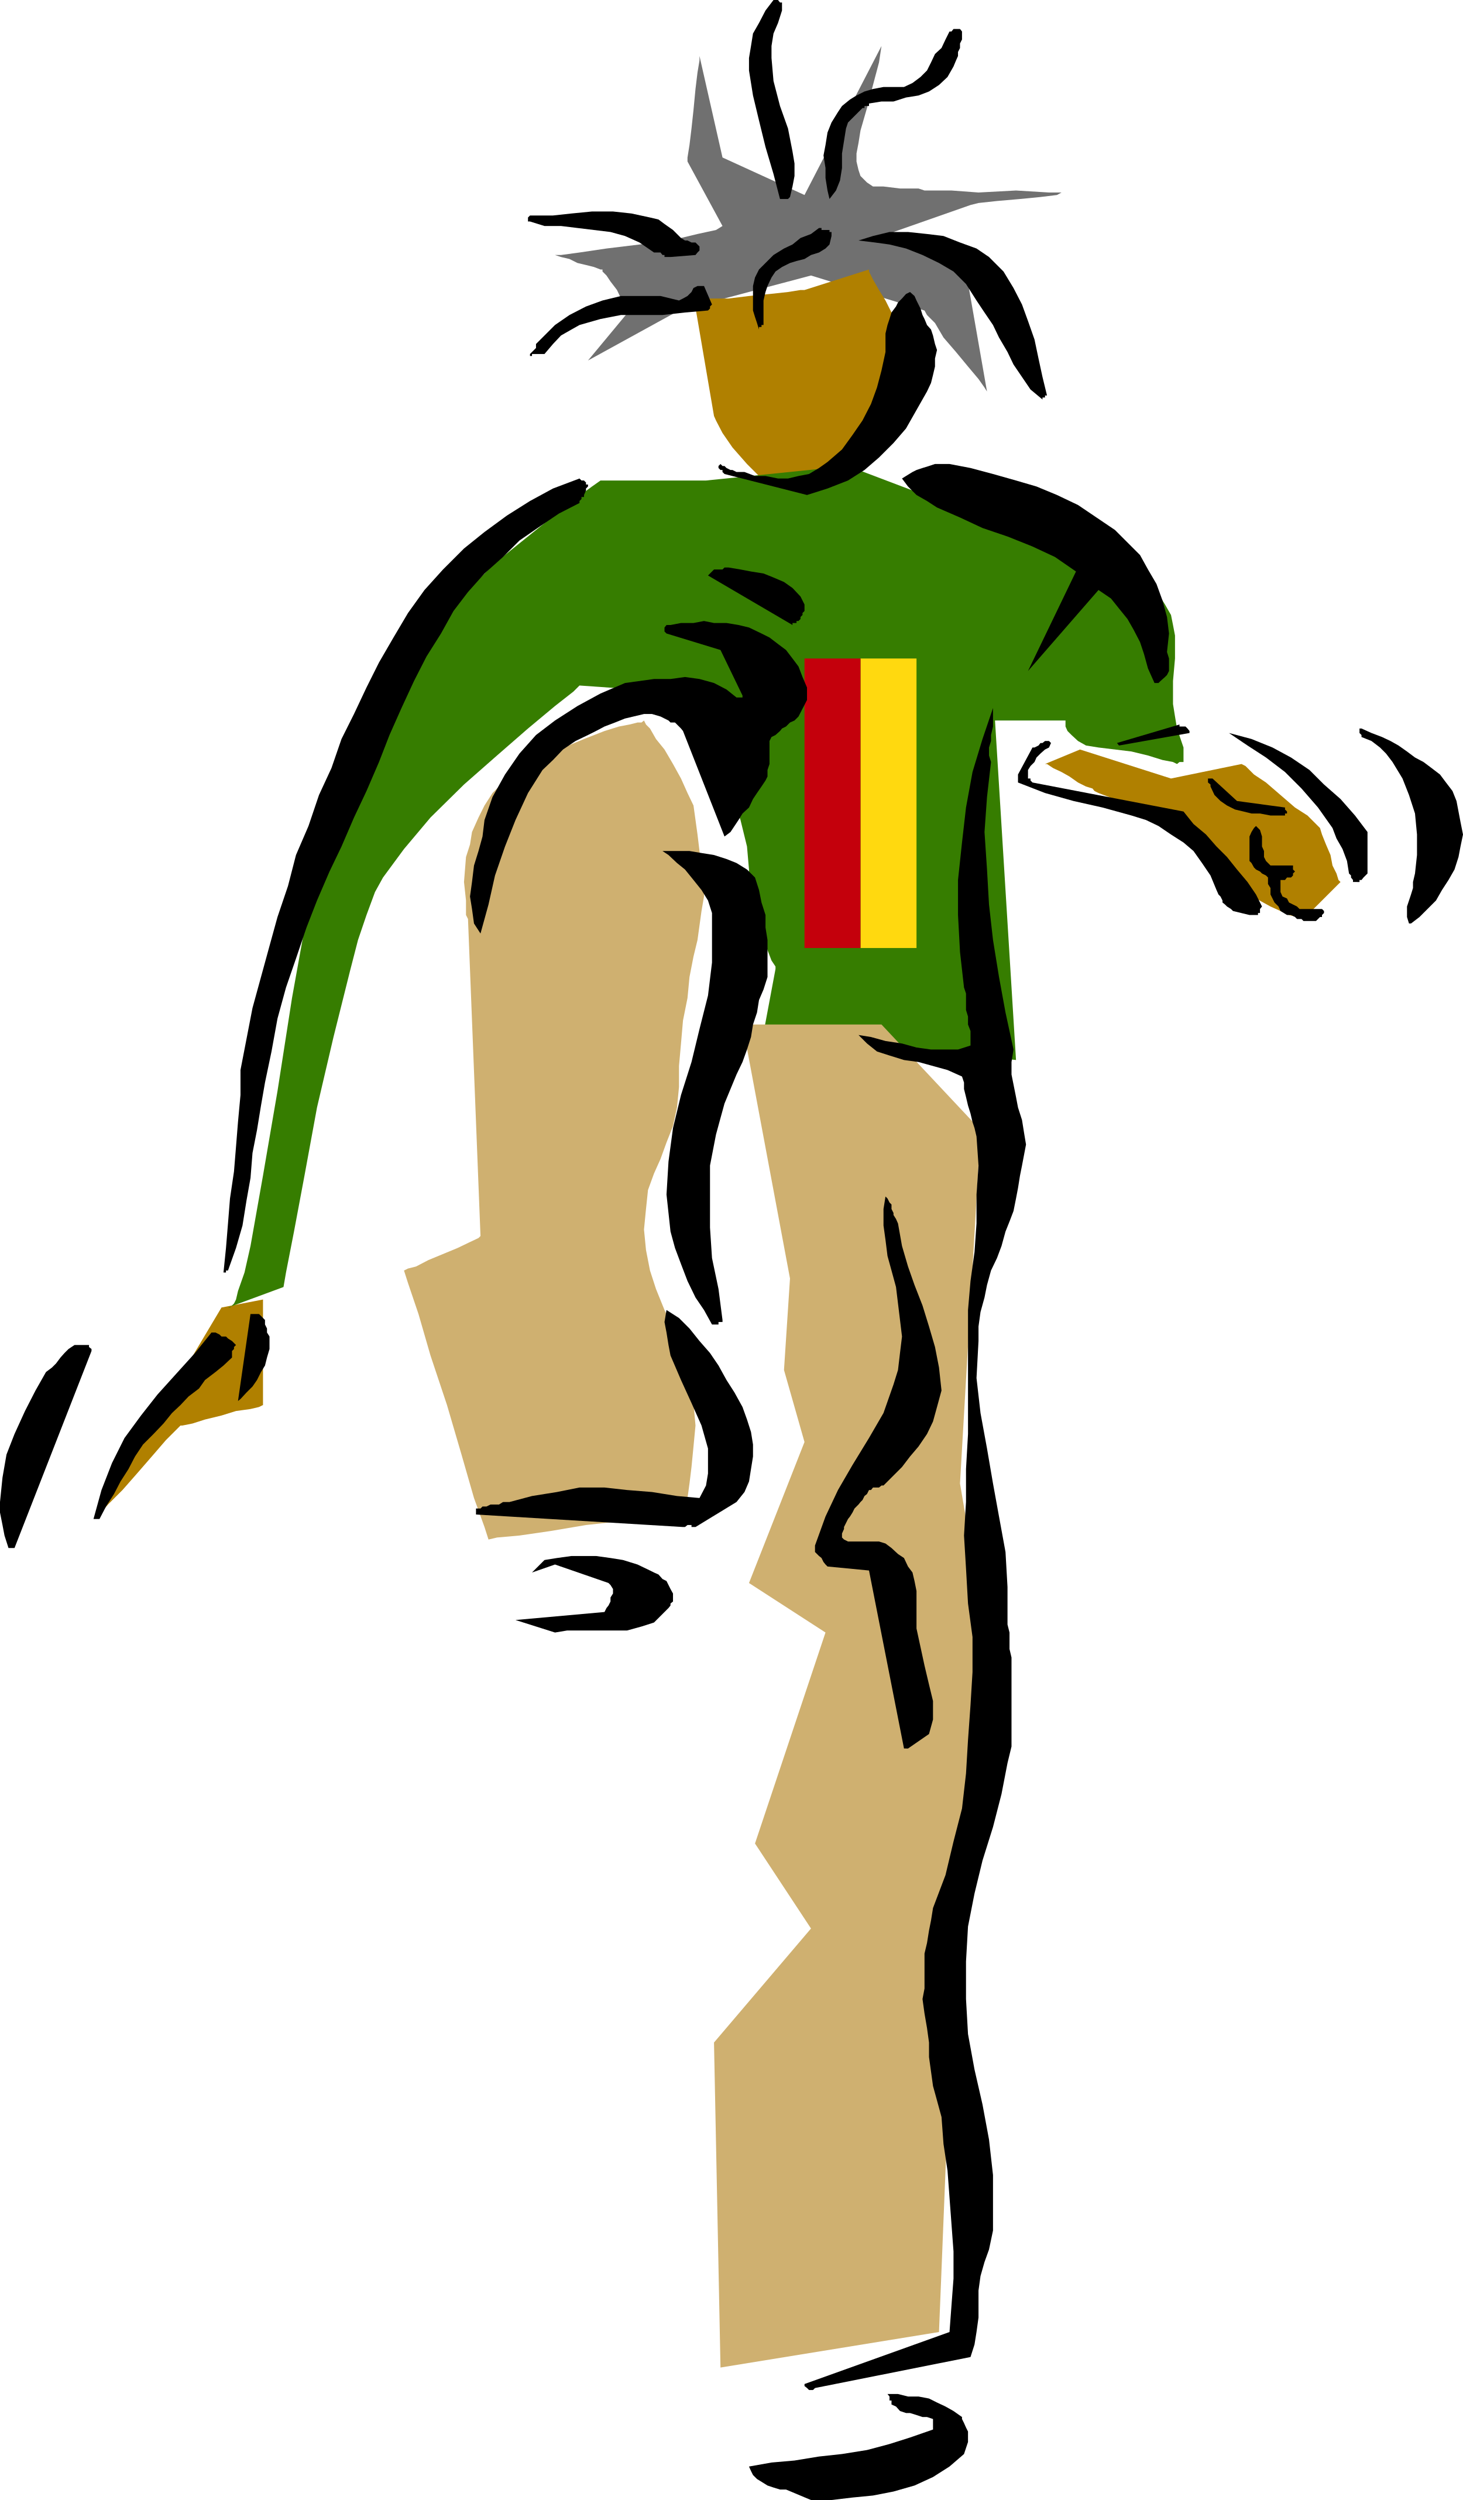
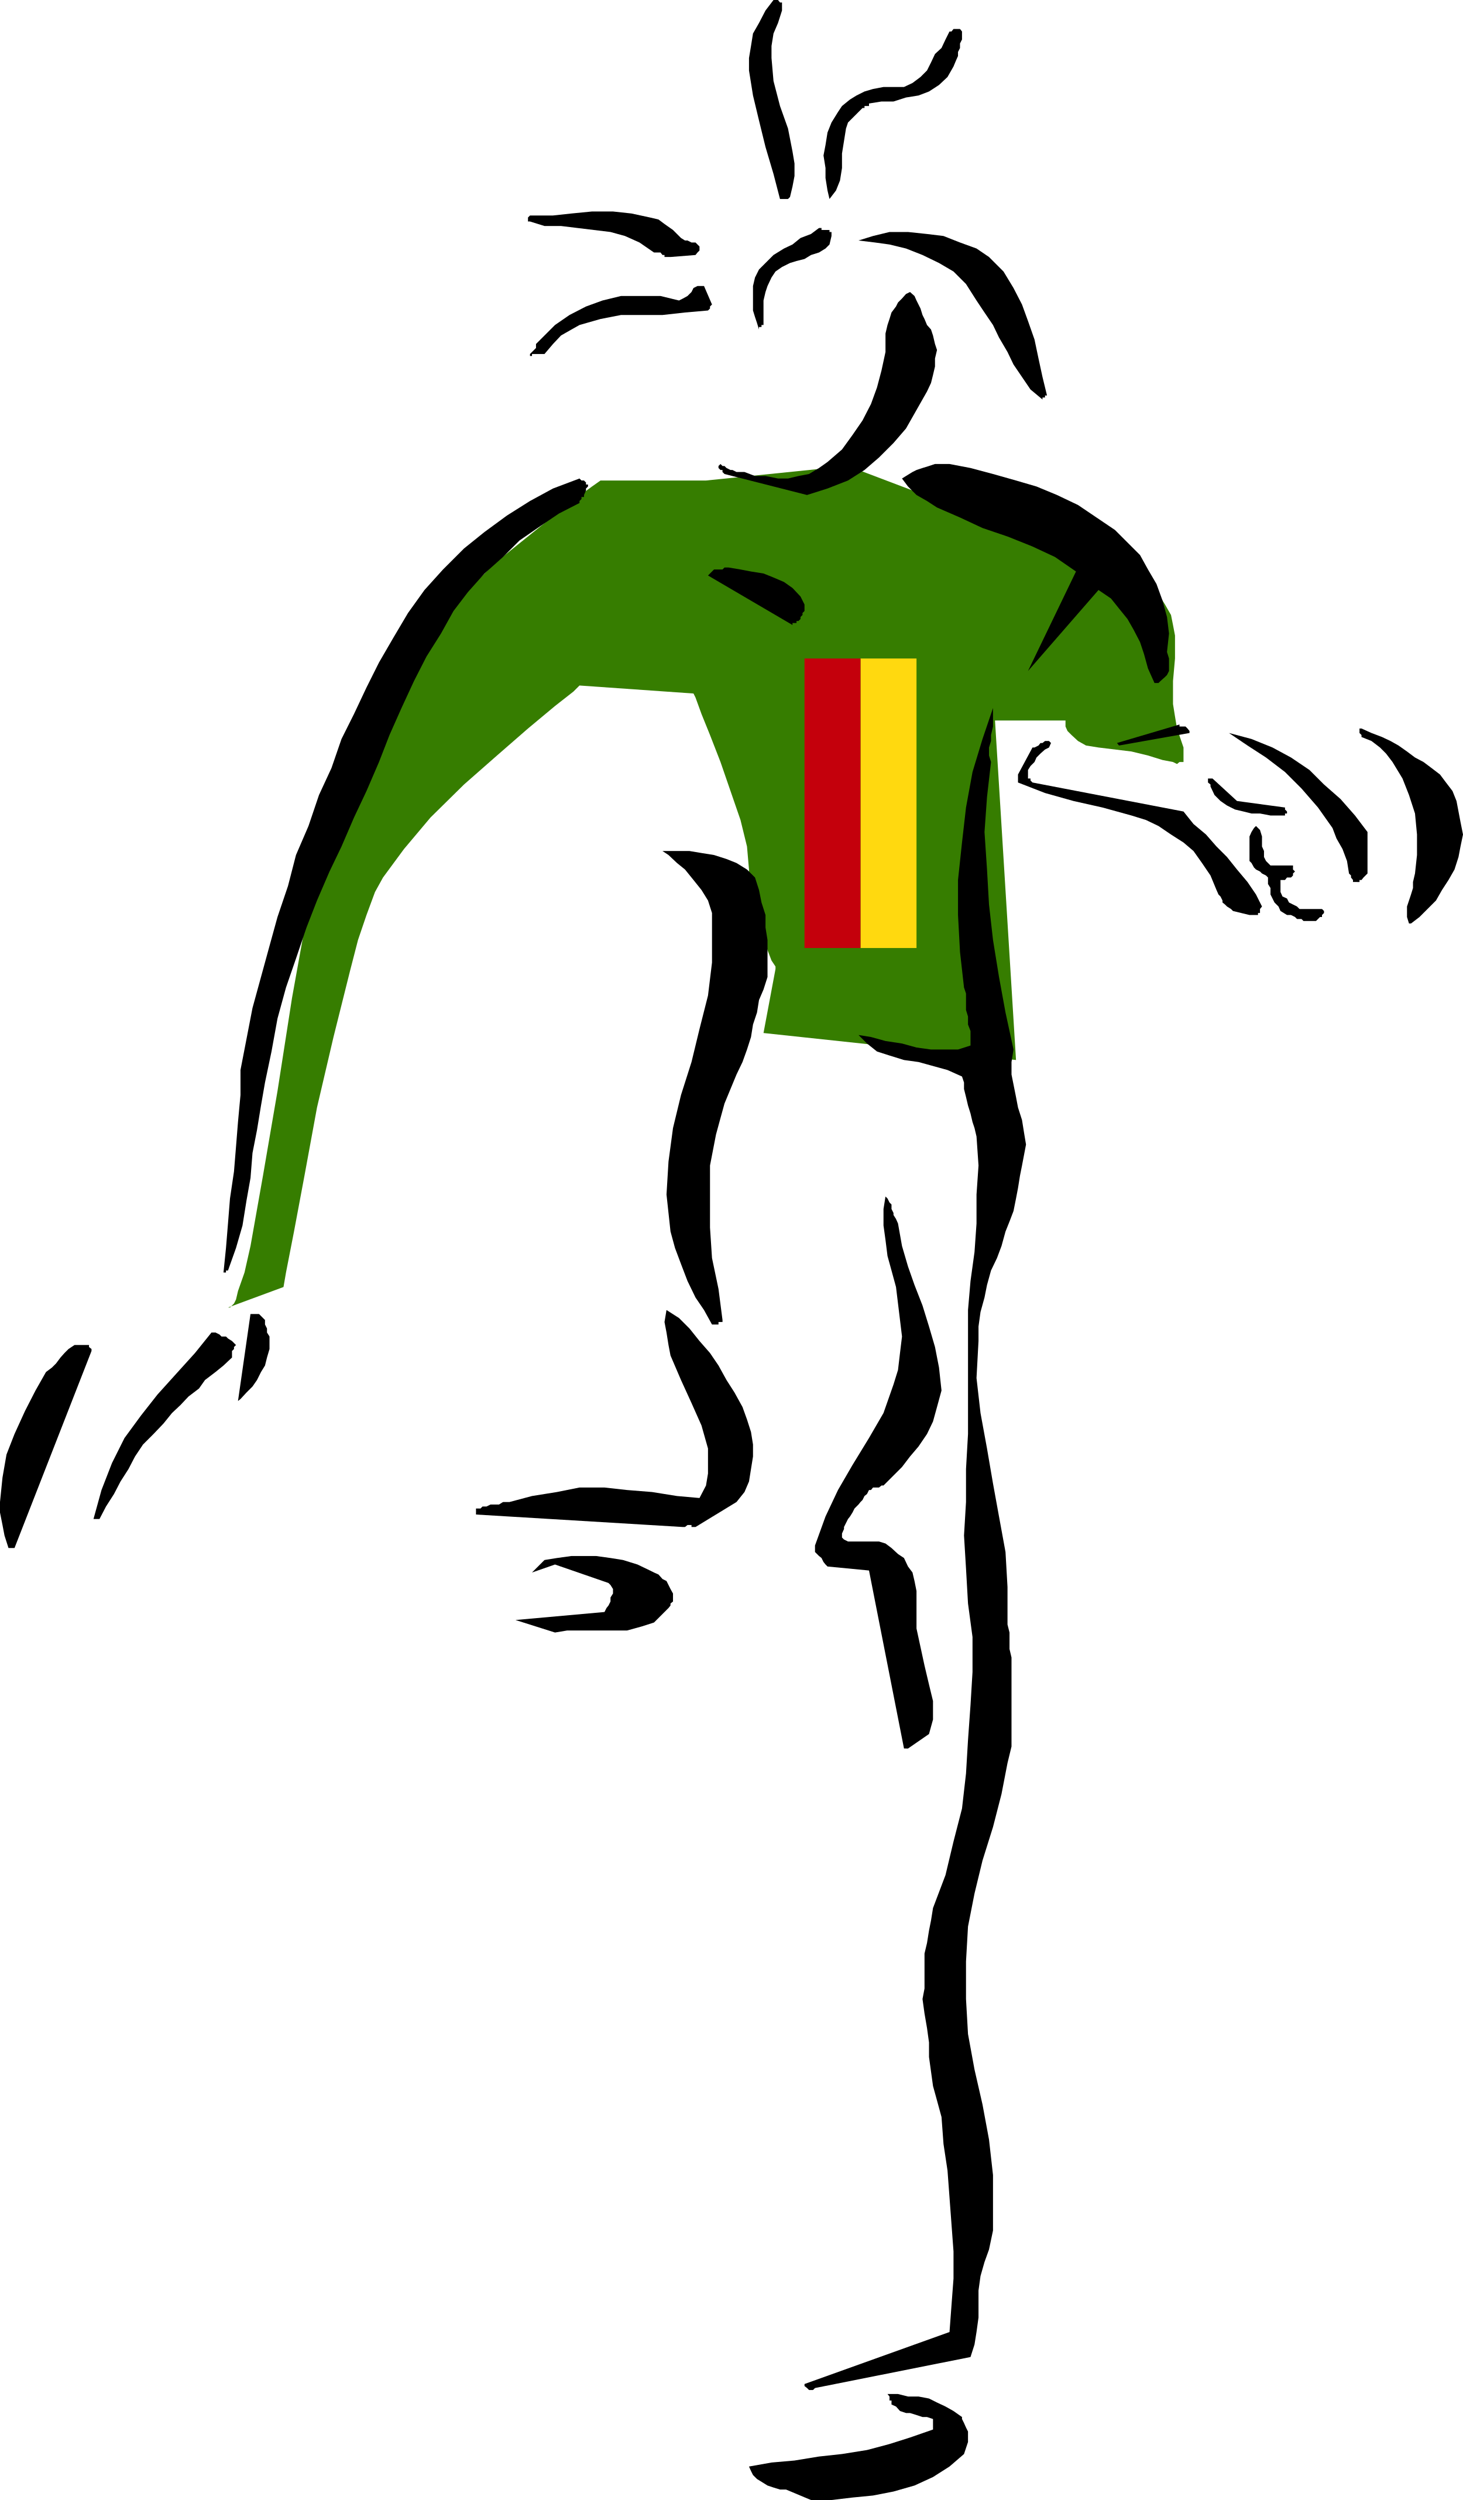
<svg xmlns="http://www.w3.org/2000/svg" height="480" viewBox="0 0 210.672 360" width="280.896">
-   <path style="fill:#707070" d="m290.078 285.657-13.104 7.2 5.976-7.2v-.288l-.648-.576-.576-.864-.576-1.224-.936-1.224-.576-.864-.576-.576v-.288h-.288l-.936-.36-1.152-.288-1.224-.288-1.152-.576-1.224-.288-.864-.288h-.288 1.152l2.664-.36 3.888-.576 4.752-.576 4.464-.576 3.888-.936 2.664-.576.936-.576-5.04-9.288v-.576l.288-1.8.288-2.376.288-2.664.288-3.024.288-2.376.288-1.728v-.648l3.312 14.616 11.808 5.4 11.088-21.456-.36 2.376-.864 3.24-.864 3.312-.936 3.24-.288 1.8-.288 1.512v1.152l.288 1.224.288.864.936.936.864.576h1.512l2.376.288h2.664l.864.288h3.888l3.888.288 5.4-.288 4.752.288h1.8l-.648.36-2.376.288-2.952.288-3.312.288-2.664.288-1.152.288-11.088 3.888 10.44 5.688 3.024 17.28-.36-.576-.864-1.224-1.512-1.8-1.728-2.088-1.8-2.088-1.224-2.088-1.152-1.152-.36-.648-16.344-5.04z" transform="translate(-192.302 -240.945)" />
-   <path style="fill:#b08000" d="m360.926 353.049-13.104-4.176-5.04 2.088h.288l.864.576 1.224.576 1.152.648 1.224.864 1.152.576.936.288.288.36.576.288 1.512.576 2.088 1.224 2.376.864 2.376 1.224 2.088.864 1.512.864h.576v.36l.288.576.576.864.936.936 1.152 1.152 1.224 1.512 1.8 1.512 2.088 1.44 2.088 1.224 2.088 1.152 1.44.648 1.224.576 1.152.288h1.512l.288-.576.936-.936.864-.864.864-.864.936-.936.576-.576.288-.288-.288-.288-.288-.936-.576-1.152-.288-1.512-.648-1.512-.576-1.44-.288-.936-.288-.288-.288-.288-1.224-1.224-1.8-1.152-2.088-1.8-2.088-1.8-1.728-1.152-1.224-1.224-.576-.288zm-68.76-69.48 2.952 17.28.288.648.936 1.8 1.44 2.088 2.088 2.376 2.088 2.088 2.016 1.728 1.224.648.864.288h1.224l.864-.288 2.088-1.512 1.8-1.8 1.8-2.088 1.8-2.088 1.512-1.8 1.152-1.44.576-1.224.36-.576.288-.288.288-1.224.576-1.8.288-2.088.648-2.088.576-1.728.288-1.224.288-.576-.288-.288-.576-1.224-.936-1.224-.864-1.728-.936-1.512-.864-1.512-.576-1.152v-.288l-9.288 2.952h-.576l-1.8.288-2.664.288-2.952.288-2.952.36h-4.464zm-61.992 144.504-5.976 1.152-18.144 30.456.576-.648 1.224-1.44 2.088-2.088 2.088-2.376 2.376-2.736 1.8-2.088 1.44-1.44.648-.648h.288l1.44-.288 1.8-.576 2.376-.576 2.088-.648 2.088-.288 1.224-.288.576-.288z" transform="translate(-192.302 -240.945)" />
  <path style="fill:#367d00" d="m225.134 429.225 7.992-2.952.36-2.088 1.152-5.904 1.512-8.064 1.8-9.792 2.376-10.152 2.376-9.504 1.152-4.464 1.224-3.6 1.224-3.312 1.152-2.088 3.024-4.104 3.816-4.536 4.824-4.752 4.752-4.176 4.464-3.888 3.888-3.24 2.664-2.088.864-.864 16.416 1.152.288.576.864 2.376 1.224 3.024 1.512 3.888 1.44 4.176 1.44 4.176.936 3.816.288 3.312v2.664l.576 2.664.576 2.448.936 2.016.576 1.8.576 1.512.576.864v.36l-1.728 9.216 36.36 3.888-3.024-48.888h10.152v.863l.288.648.576.576.936.864 1.152.648 1.8.288 2.376.288 2.376.288 2.376.576 2.088.648 1.512.288.576.288.36-.288h.576v-2.088l-.936-2.736-.288-1.728-.288-1.8v-3.311l.288-3.24v-3.312l-.288-1.512-.288-1.44-.864-1.512-.936-1.512-1.8-1.44-1.8-1.224-2.664-1.152-2.952-1.224-6.264-2.088-5.4-1.8-4.176-1.8-3.24-1.152-2.376-.936-1.8-.864-.864-.288-.36-.288-11.016-4.176-20.448 2.088h-15.192l-1.224.864-3.24 2.376-4.824 3.888-5.904 4.752-3.024 3.024-2.952 2.952-3.312 3.312-2.664 3.528-2.952 3.6-2.376 3.6-2.088 3.816-1.8 4.176-1.512 4.176-1.512 5.4-1.152 5.616-1.512 6.264-2.376 13.176-2.088 13.392-2.088 12.168-1.8 10.152-.864 3.816-.936 2.664-.288 1.224-.288.576-.576.576z" transform="translate(-192.302 -240.945)" />
-   <path style="fill:#cfb070" d="m259.694 373.28-.288-.575v-2.088l-.288-2.664.288-3.6.576-1.8.288-1.8.936-2.088.864-1.728 1.152-1.8 1.512-1.512 1.8-1.512 2.088-1.152 4.176-2.088 3.6-1.512 2.952-1.152 2.088-.648 1.512-.288 1.152-.288h.576l.36-.288.288.576.576.576.864 1.512 1.224 1.512 1.224 2.088 1.152 2.088.936 2.088.864 1.8.288 2.088.288 2.088.288 2.376.288 2.088.36 2.376v2.088l-.36 2.088-.288 2.088-.288 2.088-.576 2.376-.576 2.952-.288 3.024-.648 3.24-.288 3.312-.288 3.24v3.024l-.288 2.952-.576 2.664-.936 2.376-.864 2.376-.936 2.088-.864 2.376-.288 2.736-.288 2.952.288 2.952.576 2.952.864 2.664 1.224 3.024 1.224 2.664 1.152 2.664.936 2.664.864 2.736v2.664l.288 3.24-.288 3.024-.288 2.952-.288 2.376-.288 2.088-.36 1.512v.288l-1.152.288-3.312.576-4.464.648-5.328.576-5.112.864-4.464.648-3.24.288-1.224.288-.576-1.8-1.512-4.176-1.8-6.264-2.088-7.128-2.376-7.128-1.728-5.976-1.512-4.464-.576-1.8.576-.288 1.152-.288 1.8-.936 2.088-.864 2.088-.864 1.8-.864 1.224-.576.288-.288zm36.36 208.585 31.464-5.112 2.088-51.84 5.976-40.824-5.04-29.52 2.952-50.904-14.256-15.192h-20.016l6.84 36.576-.864 13.176 2.952 10.368-7.992 20.304 11.016 7.128-10.152 30.384 8.064 12.24-13.968 16.416z" transform="translate(-192.302 -240.945)" />
  <path style="fill:#000" d="M309.086 600.945h2.952l3.024-.36 2.952-.288 2.952-.576 3.024-.864 2.664-1.224 2.376-1.512 2.088-1.8.288-.864.288-.864v-1.512l-.288-.576-.288-.648-.288-.576v-.288l-1.224-.864-1.152-.648-1.224-.576-1.152-.576-1.512-.288h-1.512l-1.44-.36h-1.512l.288.36v.576h.288v.576l.648.288.576.648.864.288h.576l.936.288.864.288h.648l.864.288v1.512l-3.312 1.152-2.952.936-3.24.864-3.6.576-3.312.36-3.528.576-3.312.288-3.24.576.288.648.288.576.576.576.936.576.576.36.864.288.936.288h.864zm.576-16.128 22.392-4.464.576-1.8.288-1.8.288-2.088v-3.888l.288-2.088.576-2.016.648-1.8.576-2.736v-7.992l-.576-5.112-.936-5.04-1.152-5.04-.936-5.112-.288-5.04v-5.4l.288-5.04.936-4.752 1.152-4.752 1.512-4.824 1.224-4.752.864-4.464.576-2.376v-12.816l-.288-1.224v-2.376l-.288-1.152v-5.4l-.288-5.04-.936-5.112-.864-4.752-.864-5.04-.936-5.112-.576-5.04.288-5.328v-2.088l.288-2.088.576-2.088.36-1.8.576-2.088.864-1.8.648-1.728.576-2.088.576-1.44.576-1.512.36-1.8.288-1.512.288-1.8.288-1.44.288-1.512.288-1.512-.288-1.728-.288-1.8-.576-1.8-.288-1.512-.36-1.8-.288-1.44v-1.8l.288-1.8-1.152-5.328-.936-5.112-.864-5.328-.576-5.112-.288-5.04-.36-5.4.36-5.04.576-5.04-.288-.936v-1.152l.288-.936v-.864l.288-1.224v-2.664l-1.512 4.464-1.44 4.752-.936 5.112-.576 5.04-.576 5.4v5.04l.288 5.328.576 5.112.288.864v2.376l.288.936v1.152l.36.936v2.088l-1.8.576h-3.888l-2.088-.288-2.088-.576-2.376-.36-2.088-.576-1.8-.288 1.224 1.224 1.44 1.152 1.8.576 2.088.648 2.088.288 2.088.576 2.088.576 2.088.936.288.864v.936l.288 1.152.288 1.224.36 1.152.288 1.224.288.864.288 1.224.288 4.176-.288 4.176v4.176l-.288 4.104-.576 4.176-.36 4.176v17.855l-.288 5.04v4.752l-.288 4.824.288 4.752.288 5.04.648 4.824v5.04l-.288 4.752-.36 5.04-.288 4.824-.576 5.04-1.224 4.752-1.152 4.824-1.8 4.752-.288 1.8-.288 1.44-.288 1.8-.36 1.512v5.04l-.288 1.512.288 2.088.36 2.088.288 2.088v2.088l.288 2.088.288 2.088.576 2.088.648 2.376.288 3.888.576 3.816.288 3.888.288 3.888.288 3.888v3.888l-.288 3.816-.288 3.888-20.88 7.488v.288l.36.288.288.288h.576z" transform="translate(-192.302 -240.945)" />
  <path style="fill:#000" d="m323.054 492.729 3.024-2.088.576-2.088v-2.664l-.576-2.376-.648-2.736-.576-2.664-.576-2.664v-5.4l-.288-1.44-.288-1.224-.648-.864-.576-1.224-.864-.576-.936-.864-.864-.648-.936-.288h-4.464l-.576-.288-.288-.288v-.576l.288-.648v-.288l.288-.576.288-.576.288-.36.36-.576.288-.576.576-.576.288-.36.288-.288.288-.576.36-.288.288-.576h.288l.288-.36h.864l.36-.288h.288l1.152-1.152 1.512-1.512 1.152-1.512 1.224-1.44 1.224-1.8.864-1.8.576-2.088.648-2.376-.36-3.312-.576-2.952-.864-2.952-.936-3.024-1.152-2.952-.936-2.664-.864-2.952-.576-3.24-.288-.648-.36-.576v-.288l-.288-.576v-.648l-.288-.288-.288-.576-.288-.288-.288 1.8v2.376l.288 2.088.288 2.304.576 2.088.648 2.376.288 2.376.288 2.376.288 2.376-.288 2.376-.288 2.448-.648 2.088-1.44 4.104-2.088 3.6-2.376 3.888-2.088 3.6-1.8 3.816-1.512 4.176v.936l.288.288.288.288.36.288.288.576.288.36.288.288 5.976.576 5.04 25.632h.288zm-50.832-16.704 1.728-.288h8.64l2.088-.576 1.8-.576 1.512-1.512.288-.288.288-.288.288-.36v-.288l.36-.288v-1.152l-.36-.648-.288-.576-.288-.576-.576-.288-.576-.648-.648-.288-.576-.288-1.8-.864-2.088-.648-1.8-.288-2.088-.288h-3.528l-2.088.288-1.8.288-1.8 1.8 3.312-1.152 7.704 2.664.288.288.36.576v.648l-.36.576v.576l-.288.576-.288.36-.288.576-12.816 1.152zm-78.12-12.168h.288l11.088-28.368v-.288l-.36-.288v-.288h-2.088l-.864.576-.576.576-.576.648-.648.864-.576.576-.864.648-1.512 2.664-1.512 2.952-1.512 3.312-1.152 2.952-.576 3.312-.36 3.528v1.512l.36 1.8.288 1.512.576 1.8h.288zm96.552-3.024h.288l.36-.288h.576v.288h.576l5.904-3.6 1.152-1.44.648-1.512.288-1.8.288-1.8v-1.728l-.288-1.8-.576-1.8-.648-1.8-1.152-2.088-1.152-1.8-1.152-2.088-1.224-1.8-1.512-1.728-1.44-1.8-1.512-1.512-1.8-1.152-.288 1.728.288 1.512.288 1.8.288 1.512 1.512 3.528 1.512 3.312 1.44 3.24.936 3.312v3.6l-.288 1.728-.936 1.8-3.24-.288-3.6-.576-3.6-.288-3.24-.36h-3.6l-3.24.648-3.6.576-3.24.864h-.936l-.576.36h-1.224l-.576.288h-.576l-.288.288h-.648v.864zm-84.024-1.153.936-1.8 1.152-1.8.936-1.8 1.152-1.8.936-1.8 1.152-1.727 1.512-1.512 1.44-1.512 1.224-1.512 1.224-1.152 1.152-1.224 1.512-1.152.864-1.224 1.512-1.152 1.152-.936 1.224-1.152v-.936l.288-.288v-.288l.288-.288-.288-.288-.288-.288-.576-.36-.288-.288h-.648l-.288-.288-.576-.288h-.576l-2.376 2.952-2.736 3.024-2.664 2.952-2.376 3.024-2.376 3.24-1.8 3.6-1.512 3.888-1.152 4.176h.576zm20.304-17.28.864-.935.864-.864.648-.936.576-1.152.576-.936.288-1.152.36-1.224V433.4l-.36-.576v-.576l-.288-.576v-.648l-.288-.288-.288-.288-.288-.288h-1.224l-1.8 12.528.36-.288zm68.472-10.727h.36v-.36h.576v-.288l-.576-4.464-.936-4.464-.288-4.392v-8.928l.864-4.464.648-2.376.576-2.088.864-2.088.864-2.088.864-1.8.648-1.8.576-1.8.288-1.8.576-1.728.288-1.8.648-1.512.576-1.8v-5.328l-.288-1.8v-1.8l-.576-1.8-.36-1.8-.576-1.8-1.152-1.152-1.512-.936-1.44-.576-1.8-.576-1.8-.288-1.728-.288h-3.888l.864.576 1.224 1.152 1.152.936 1.224 1.512 1.152 1.44.936 1.512.576 1.8v7.128l-.288 2.376-.288 2.376-1.224 4.824-1.152 4.752-1.512 4.752-1.152 4.752-.648 4.824-.288 4.752.288 2.664.288 2.664.648 2.376.864 2.304.936 2.448 1.152 2.376 1.224 1.8 1.152 2.088h.288zm-70.272-7.776 1.152-3.24.936-3.24.576-3.6.576-3.24.288-3.6.648-3.312.576-3.528.576-3.312.936-4.464.864-4.752 1.224-4.464 1.44-4.176 1.512-4.464 1.512-3.888 1.8-4.176 1.728-3.6 1.8-4.176 1.8-3.816 1.8-4.176 1.512-3.888 1.728-3.888 1.8-3.888 1.8-3.528 2.088-3.312 1.8-3.24 2.088-2.736 2.376-2.664 2.664-2.376 2.376-2.376 3.024-2.088 2.664-1.8 2.952-1.512v-.288l.288-.288v-.288h.36v-.288l.288-.648v-.288l.288-.288v-.288h-.288v-.288l-.288-.288h-.36l-.288-.288-3.816 1.44-3.312 1.8-3.312 2.088-3.24 2.376-2.952 2.376-3.024 3.024-2.664 2.952-2.376 3.312-2.088 3.528-2.088 3.6-1.8 3.6-1.8 3.816-1.8 3.6-1.44 4.176-1.8 3.888-1.512 4.464-1.8 4.176-1.152 4.464-1.512 4.464-1.152 4.176-1.224 4.464-1.224 4.464-.864 4.464-.864 4.464v3.6l-.36 3.888-.288 3.6-.288 3.528-.576 3.888-.288 3.6-.288 3.528-.36 3.528h.36v-.288zm170.352-49.968 1.224-.936 1.152-1.152 1.224-1.224.864-1.512.936-1.44.864-1.512.576-1.8.288-1.512.36-1.728-.36-1.8-.288-1.512-.288-1.512-.576-1.44-.936-1.224-.864-1.152-1.224-.936-1.152-.864-1.224-.648-1.152-.864-1.224-.864-1.152-.648-1.224-.576-1.512-.576-1.44-.648h-.288v.648l.288.288v.288l1.44.576 1.224.936.864.864.936 1.224 1.44 2.376.936 2.376.864 2.664.288 3.024v2.952l-.288 2.664-.288 1.224v.864l-.288.936-.288.864-.288.864v1.512l.288.936h.288zm-15.48-.36h1.8l.288-.288.288-.288h.288v-.288l.288-.288v-.288l-.288-.288h-3.24l-.36-.36-.576-.288-.576-.288-.288-.576-.648-.288-.288-.648v-1.728h.648l.288-.36h.576l.288-.288v-.288l.288-.288-.288-.288v-.576h-3.24l-.648-.648-.288-.576v-.864l-.288-.648v-1.44l-.288-.936-.576-.576-.288.288-.36.576-.288.648v3.528l.288.288.36.648.288.288.576.288.288.288.576.288.288.288v.936l.36.576v.936l.288.576.288.576.576.576.288.648.936.576h.576l.576.288.288.288h.648zm-7.776-.864h1.224v-.288h.288v-.576l.288-.36-.864-1.728-1.224-1.8-1.512-1.8-1.44-1.8-1.512-1.512-1.512-1.728-1.8-1.512-1.44-1.8-21.744-4.176-.288-.288v-.288h-.36v-1.224l.36-.576.576-.576.288-.648.576-.576.648-.576.576-.288.288-.648-.288-.288h-.576l-.36.288h-.288l-.288.36-.576.288h-.288l-2.088 3.888v1.152l3.888 1.512 4.104 1.152 4.176.936 4.176 1.152 2.088.648 1.8.864 1.8 1.224 1.8 1.152 1.44 1.224 1.224 1.728 1.224 1.8.864 2.088.288.648.288.288.288.576v.288l.36.288.288.288.576.36.288.288zm15.48-4.752h.36v-.288h.288l.288-.36.288-.288.288-.288v-5.976l-1.8-2.376-2.088-2.376-2.376-2.088-2.088-2.088-2.664-1.8-2.664-1.44-3.024-1.224-3.24-.864 2.664 1.8 2.664 1.728 2.736 2.088 2.376 2.376 2.376 2.736 2.088 2.952.576 1.512.864 1.512.648 1.728.288 1.8.288.288v.288l.288.36v.288h.576zm-12.456-9.576h2.088v-.288h.288v-.288l-.288-.288v-.288l-6.912-.936-3.528-3.24h-.648v.576l.36.288v.288l.576 1.224.864.864.936.648 1.152.576 1.224.288 1.152.288h1.224zm-21.816-10.08 10.152-1.8v-.288l-.288-.36-.288-.288h-.864v-.288l-9 2.664.288.36zm5.688-9 .288-.288.648-.576.288-.288.288-.576v-1.8l-.288-.936.288-2.664-.288-2.376-.648-2.376-.864-2.376-1.224-2.088-1.152-2.088-1.8-1.8-1.8-1.8-2.664-1.8-2.664-1.8-3.024-1.44-2.952-1.224-2.952-.864-3.312-.936-3.24-.864-3.024-.576h-2.088l-.864.288-.936.288-.864.288-.576.288-.936.576-.576.36.864 1.152 1.224 1.224 1.512.864 1.44.936 3.312 1.44 3.24 1.512 3.6 1.224 3.6 1.44 3.24 1.512 3.024 2.088-6.912 14.328 10.152-11.664 1.8 1.224 1.152 1.44 1.224 1.512.864 1.512.936 1.8.576 1.728.576 2.088.936 2.088h.288zm-52.416-8.64h.288v-.288h.288l.288-.288v-.288l.288-.288v-.288l.288-.288v-.936l-.576-1.152-1.152-1.224-1.224-.864-1.512-.648-1.44-.576-1.8-.288-1.512-.288-1.728-.288h-.576l-.288.288h-1.224l-.288.288-.288.288-.288.288 12.168 7.128v-.288h.288zm1.8-18.432 2.952-.936 2.952-1.152 2.376-1.512 2.088-1.8 2.088-2.088 1.8-2.088 1.512-2.664 1.512-2.664.576-1.224.288-1.152.288-1.224v-1.152l.288-1.224-.288-.864-.288-1.224-.288-.864-.576-.648-.36-.864-.288-.576-.288-.936-.288-.576-.288-.576-.288-.648-.648-.576-.576.288-.576.648-.576.576-.288.576-.648.864-.288.936-.288.864-.288 1.224v2.664l-.576 2.664-.648 2.448-.864 2.376-1.224 2.376-1.44 2.088-1.512 2.088-2.088 1.8-1.224.864-1.44.864-1.512.288-1.512.36h-1.44l-1.8-.36h-1.512l-1.512-.576h-1.152l-.576-.288h-.288l-.576-.288-.288-.288h-.288l-.288-.288-.288.288v.288l.288.288h.288v.288l.288.288zm33.912-14.04h.36v-.288h.288l-.648-2.664-.576-2.664-.576-2.736-.936-2.664-.864-2.376-1.224-2.376-1.44-2.376-2.088-2.088-1.8-1.224-2.376-.864-2.376-.936-2.376-.288-2.736-.288h-2.664l-2.376.576-2.088.648 2.376.288 2.088.288 2.376.576 2.376.936 2.376 1.152 2.088 1.224 1.8 1.8 1.512 2.376 1.152 1.728 1.224 1.8.864 1.8 1.224 2.088.864 1.8 1.224 1.8 1.224 1.8 1.728 1.44v-.288zm-73.224-6.265h1.512l1.224-1.44 1.152-1.223 1.512-.864 1.152-.648 3.024-.864 2.952-.576h5.976l3.24-.36 3.312-.288.288-.288v-.288l.288-.288-1.152-2.664h-.936l-.576.288-.288.576-.288.288-.288.288-.648.36-.576.288-2.664-.648h-5.688l-2.664.648-2.376.864-2.376 1.224-2.088 1.44-1.8 1.8-.288.288-.288.288-.36.36v.576l-.288.288-.288.288-.288.288v.288h.288v-.288zm32.4-3.887h.36v-.288h.288v-3.528l.288-1.224.288-.864.576-1.224.576-.864.936-.648 1.152-.576.936-.288 1.152-.288.936-.576 1.152-.36.936-.576.576-.576.288-1.224v-.576h-.288v-.288h-1.152v-.288h-.36l-1.152.864-1.512.576-1.152.936-1.224.576-1.512.936-.864.864-1.224 1.224-.576 1.152-.288 1.224v3.528l.288.936.288.864.288.936v-.36zm-12.744-10.08 3.6-.288.288-.36.288-.288v-.576l-.288-.288-.288-.288h-.576l-.576-.288h-.36l-.576-.36-.288-.288-.864-.864-1.224-.864-.864-.648-1.224-.288-2.664-.576-2.664-.288h-3.024l-2.952.288-2.664.288h-3.312l-.288.288v.576h.288l2.088.648h2.376l2.376.288 2.376.288 2.376.288 2.088.576 2.088.936 2.088 1.44h.936l.288.36h.288v.288h.576zm22.896-8.353.936-1.223.576-1.44.288-1.8v-2.088l.288-1.8.288-1.8.288-.864.648-.648.576-.576.576-.576.288-.288h.288v-.288h.648v-.36l1.8-.288h1.728l1.8-.576 1.8-.288 1.512-.576 1.44-.936 1.224-1.152.864-1.512.36-.864.288-.648v-.576l.288-.576v-.648l.288-.576v-1.152l-.288-.36h-.936l-.288.36h-.288l-.576 1.152-.576 1.224-.936.864-.576 1.224-.576 1.152-.936.936-1.152.864-1.224.576h-2.952l-1.512.288-1.224.36-1.152.576-.936.576-1.152.936-.576.864-.936 1.512-.576 1.44-.288 1.8-.288 1.512.288 1.8v1.44l.288 1.8zm-6.84 0h.864l.288-.287.36-1.512.288-1.512v-1.8l-.288-1.728-.648-3.312-1.152-3.24-.936-3.6-.288-3.312v-1.728l.288-1.8.648-1.512.576-1.8v-1.152h-.288l-.288-.36h-.648l-1.152 1.512-.936 1.8-.864 1.512-.288 1.8-.288 1.728v1.8l.288 1.8.288 1.8.864 3.6.936 3.816 1.152 3.888.936 3.6h.288z" transform="translate(-192.302 -240.945)" />
  <path style="fill:#ffd90f" d="M316.214 335.769h8.064v41.688h-8.064z" transform="translate(-192.302 -240.945)" />
  <path style="fill:#c4000c" d="M308.15 335.769h8.064v41.688h-8.064z" transform="translate(-192.302 -240.945)" />
-   <path style="fill:#000" d="m261.494 375.369 1.152-4.176.936-4.176 1.44-4.176 1.512-3.816 1.8-3.888 2.088-3.312 1.512-1.44 1.44-1.512 1.8-1.224 1.8-.864 1.152-.576 1.224-.648 1.512-.576 1.44-.576 1.224-.288 1.512-.36h1.152l1.224.36.576.288.576.288.288.288h.648l.288.288.288.288.288.288.288.36 5.976 15.192.864-.648.576-.864.576-.864.576-.936.936-.864.576-1.224.576-.864.648-.936.576-.864.288-.576v-.936l.288-.864v-3.312l.288-.576.576-.288.648-.576.288-.36.576-.288.576-.576.648-.288.576-.576 1.224-2.376v-1.8l-.648-1.512-.576-1.512-.864-1.152-.936-1.224-1.152-.864-1.224-.936-1.152-.576-1.8-.864-1.512-.36-1.728-.288h-1.8l-1.44-.288-1.512.288h-1.8l-1.512.288h-.576l-.288.36v.576l.288.288 7.776 2.376 3.168 6.552v.288h-.864l-1.44-1.152-1.8-.936-2.088-.576-2.088-.288-2.088.288h-2.376l-2.088.288-2.088.288-3.528 1.512-3.312 1.8-3.24 2.088-2.736 2.088-2.376 2.664-2.088 3.024-1.8 3.24-1.152 3.312-.288 2.376-.576 2.088-.648 2.088-.288 2.376-.288 2.088.288 1.8.288 2.088z" transform="translate(-192.302 -240.945)" />
</svg>